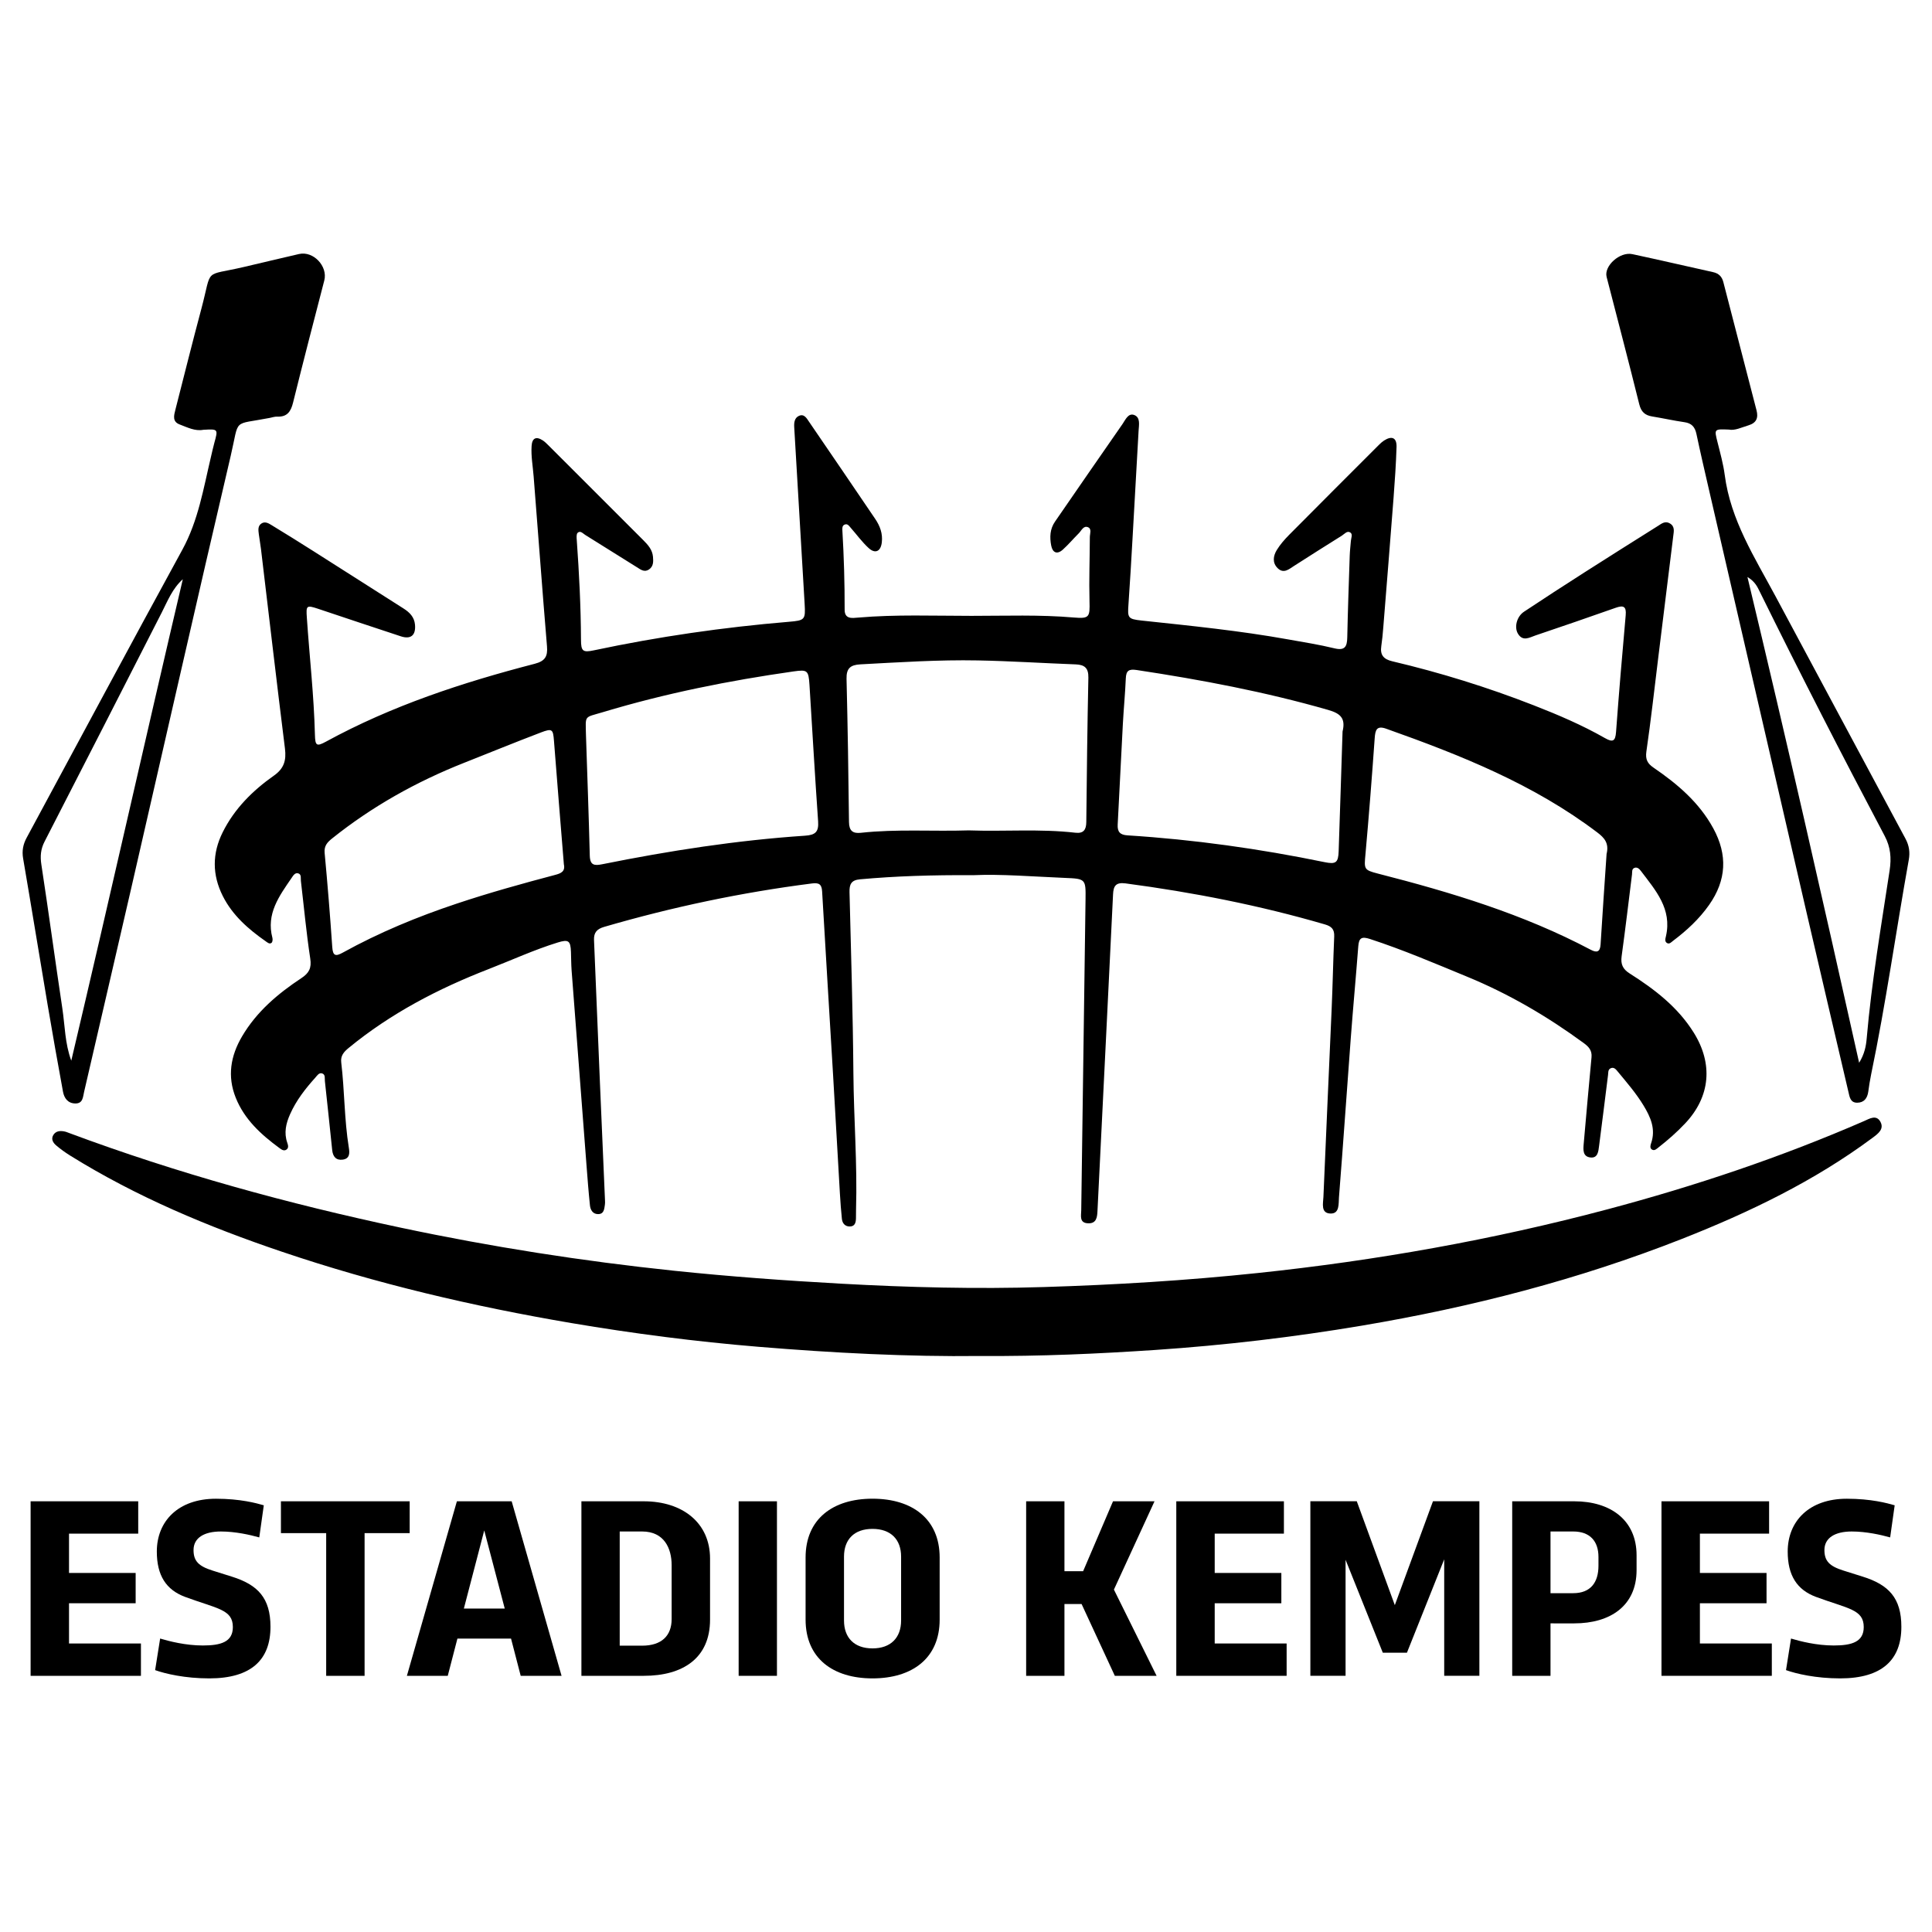
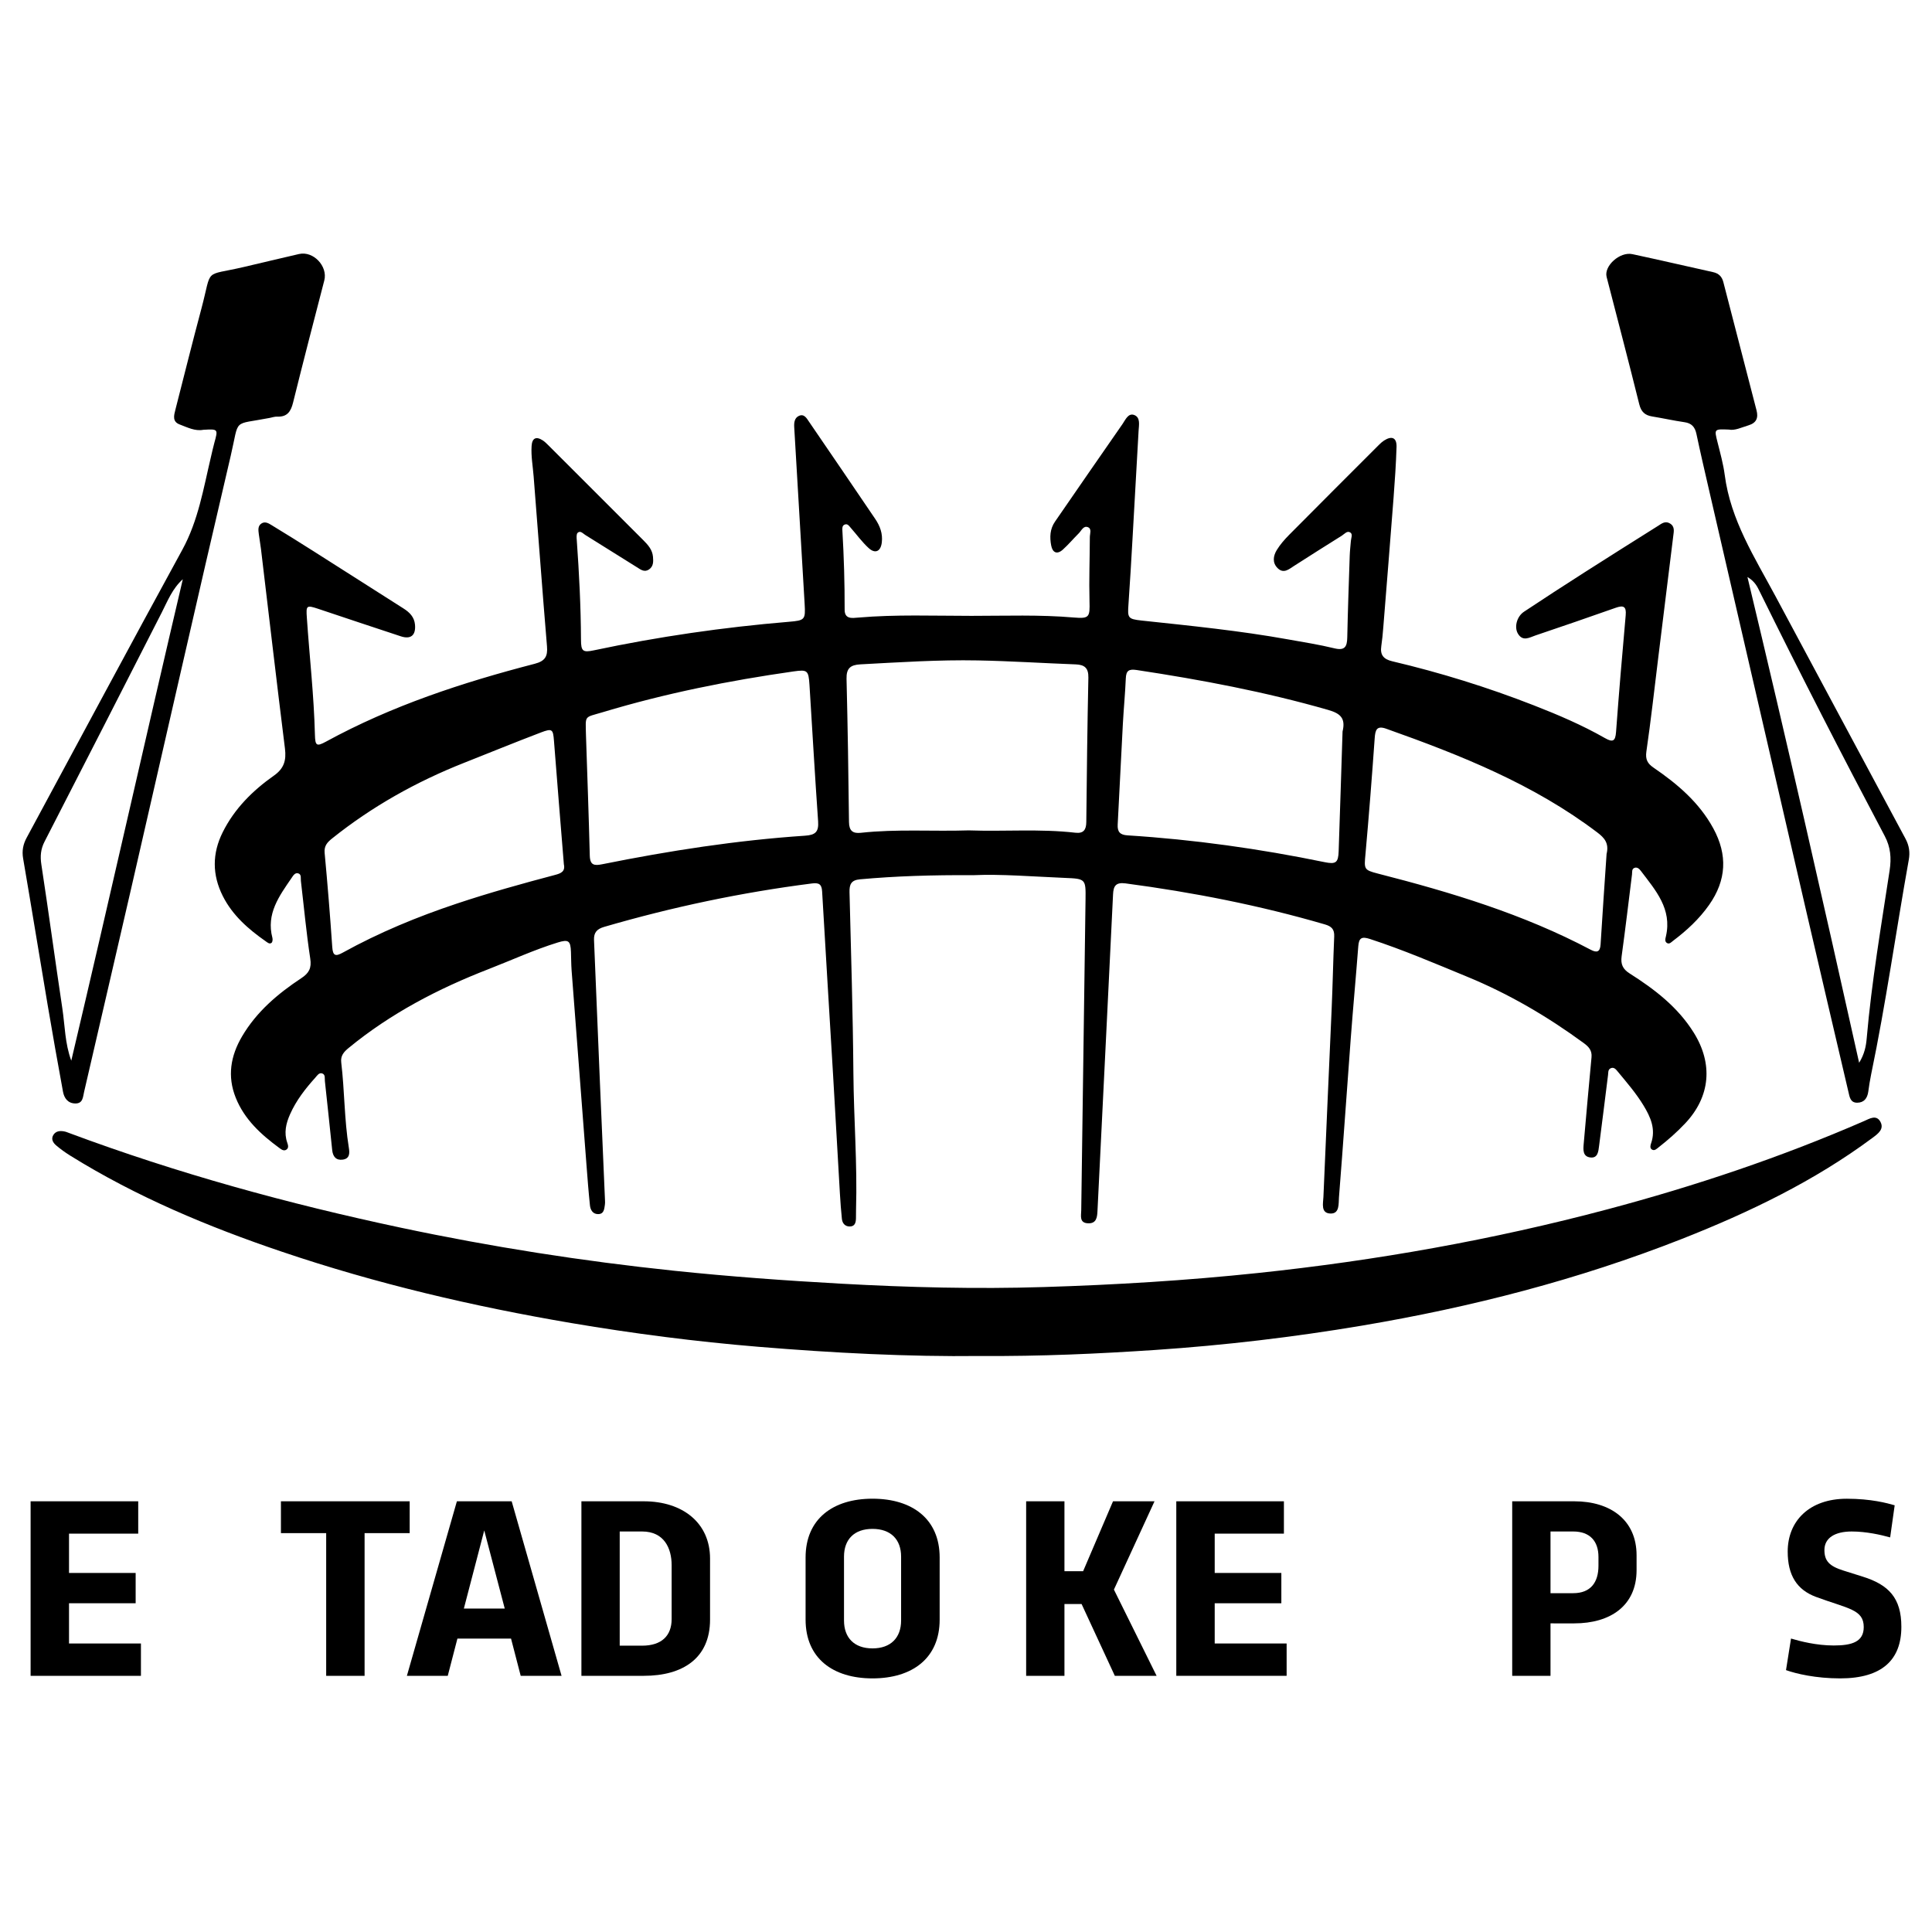
<svg xmlns="http://www.w3.org/2000/svg" version="1.0" id="Capa_1" x="0px" y="0px" viewBox="0 0 512 512" style="enable-background:new 0 0 512 512;" xml:space="preserve">
  <g>
    <g>
      <path d="M258.03,231.93c-11.12-0.06-20.64,0.24-30.14,1.1c-2.33,0.21-2.81,1.35-2.76,3.41c0.4,16.03,0.9,32.06,1.03,48.09    c0.1,12,1.06,23.98,0.7,35.99c-0.02,0.77-0.01,1.54-0.02,2.31c-0.02,1.14-0.26,2.21-1.68,2.2c-1.24-0.01-1.93-0.86-2.05-2.02    c-0.23-2.19-0.39-4.4-0.52-6.6c-0.62-10.54-1.2-21.08-1.82-31.61c-0.96-16.19-1.97-32.37-2.9-48.56    c-0.11-1.97-0.87-2.35-2.74-2.11c-18.66,2.38-36.99,6.25-55.05,11.51c-1.88,0.55-2.74,1.49-2.66,3.46    c0.54,12.56,1.03,25.12,1.56,37.68c0.44,10.45,0.9,20.9,1.35,31.35c0.02,0.38,0.03,0.77-0.03,1.15c-0.17,1.14-0.24,2.48-1.82,2.47    c-1.4-0.01-2.01-1.12-2.14-2.33c-0.37-3.53-0.64-7.07-0.91-10.61c-1.33-17.22-2.65-34.43-3.95-51.65    c-0.12-1.63-0.11-3.26-0.17-4.89c-0.11-2.99-0.65-3.38-3.51-2.5c-6.27,1.94-12.22,4.68-18.32,7.05    c-13.37,5.19-25.94,11.74-37.07,20.88c-1.28,1.05-2.19,2.07-1.98,3.84c0.9,7.52,0.8,15.14,2.02,22.64    c0.23,1.41,0.25,2.86-1.59,3.13c-1.77,0.26-2.64-0.79-2.82-2.5c-0.64-6.11-1.27-12.21-1.94-18.31c-0.08-0.73,0.18-1.73-0.71-2.03    c-0.86-0.29-1.35,0.59-1.84,1.13c-2.65,2.94-5.06,6.04-6.68,9.69c-1.08,2.43-1.66,4.9-0.74,7.54c0.22,0.63,0.45,1.39-0.24,1.84    c-0.67,0.44-1.29-0.03-1.84-0.43c-4.86-3.57-9.26-7.56-11.57-13.32c-2.29-5.7-1.37-11.1,1.67-16.27    c3.85-6.55,9.49-11.32,15.71-15.43c2.03-1.34,2.75-2.66,2.36-5.19c-1.04-6.82-1.67-13.71-2.48-20.57    c-0.09-0.73,0.21-1.73-0.7-2.01c-0.87-0.26-1.36,0.62-1.77,1.22c-3.27,4.78-6.77,9.49-5.08,15.87c0.11,0.41,0.04,1.11-0.23,1.32    c-0.53,0.42-1.06-0.07-1.53-0.4c-4.62-3.23-8.8-6.87-11.39-12.01c-2.83-5.63-2.82-11.27-0.03-16.88    c3.12-6.27,7.96-11.07,13.6-15.04c2.67-1.88,3.29-4.04,2.91-7.13c-2.2-17.61-4.24-35.23-6.35-52.85    c-0.16-1.33-0.41-2.65-0.58-3.99c-0.13-1.05-0.33-2.21,0.76-2.87c0.96-0.58,1.9,0.03,2.7,0.52c3.7,2.25,7.38,4.54,11.03,6.86    c7.96,5.05,15.91,10.14,23.87,15.19c1.62,1.03,2.85,2.27,3.03,4.29c0.25,2.8-1.1,3.95-3.75,3.08c-7.31-2.4-14.61-4.85-21.91-7.29    c-3.14-1.05-3.22-0.85-3,2.34c0.7,10.34,1.88,20.64,2.14,31.01c0.07,2.92,0.42,3.22,2.93,1.85c17.44-9.53,36.17-15.67,55.31-20.63    c2.73-0.71,3.49-1.93,3.26-4.63c-1.26-15.01-2.34-30.03-3.54-45.04c-0.21-2.68-0.71-5.34-0.54-8.03c0.13-2.14,1.21-2.66,3.01-1.47    c0.55,0.37,1.03,0.87,1.51,1.34c8.37,8.36,16.74,16.72,25.1,25.09c1.23,1.23,2.39,2.52,2.55,4.39c0.11,1.28,0.14,2.55-1.08,3.37    c-1.22,0.81-2.21,0-3.17-0.6c-4.58-2.85-9.13-5.73-13.71-8.57c-0.6-0.37-1.29-1.24-2.01-0.56c-0.36,0.34-0.28,1.26-0.23,1.91    c0.63,8.81,1.08,17.62,1.12,26.46c0.01,3.01,0.49,3.4,3.44,2.77c17.06-3.62,34.28-6.11,51.66-7.56c4.25-0.35,4.41-0.57,4.17-4.71    c-0.9-15.61-1.83-31.22-2.76-46.83c-0.07-1.21,0.05-2.46,1.21-3.01c1.41-0.67,2.09,0.62,2.71,1.53    c5.87,8.56,11.7,17.15,17.53,25.74c1.28,1.88,2.04,3.92,1.76,6.24c-0.28,2.39-1.73,3.11-3.49,1.5c-1.76-1.61-3.18-3.59-4.77-5.39    c-0.43-0.48-0.84-1.19-1.65-0.8c-0.61,0.29-0.57,0.97-0.54,1.53c0.41,7,0.62,14,0.6,21.01c-0.01,2.55,2.02,2.22,3.58,2.08    c10-0.86,20.02-0.46,30.03-0.46c9.05,0,18.1-0.34,27.15,0.44c4.12,0.35,4.24-0.15,4.13-4.32c-0.15-5.65,0.07-11.32,0.09-16.98    c0-0.9,0.56-2.2-0.49-2.63c-1.21-0.5-1.73,0.91-2.44,1.61c-1.43,1.42-2.73,2.98-4.23,4.33c-1.53,1.38-2.72,0.8-3.08-1.08    c-0.42-2.2-0.35-4.39,1.02-6.36c5.96-8.62,11.88-17.26,17.88-25.85c0.77-1.1,1.52-3.04,3.17-2.36c1.61,0.67,1.18,2.63,1.09,4.15    c-0.53,9.48-1.06,18.96-1.6,28.44c-0.34,5.84-0.66,11.68-1.08,17.52c-0.26,3.62-0.19,3.93,3.46,4.33    c13.01,1.39,26.03,2.69,38.91,5.01c4.07,0.73,8.17,1.37,12.19,2.35c2.78,0.68,3.37-0.44,3.42-2.86c0.15-7.2,0.41-14.39,0.65-21.59    c0.04-1.34,0.2-2.68,0.31-4.02c0.06-0.75,0.53-1.73-0.11-2.19c-0.85-0.62-1.58,0.36-2.26,0.79c-4.25,2.64-8.46,5.34-12.68,8.03    c-1.37,0.87-2.76,2.17-4.36,0.6c-1.46-1.44-1.17-3.26-0.23-4.8c0.89-1.46,2.05-2.78,3.26-4.01c7.92-7.99,15.89-15.94,23.85-23.9    c0.41-0.41,0.84-0.8,1.32-1.11c2.09-1.34,3.38-0.75,3.31,1.69c-0.14,4.51-0.45,9.01-0.79,13.5c-0.88,11.48-1.81,22.95-2.73,34.42    c-0.13,1.62-0.28,3.25-0.52,4.86c-0.35,2.34,0.57,3.48,2.92,4.03c12.76,3.01,25.25,6.89,37.46,11.66    c6.46,2.52,12.84,5.24,18.87,8.68c2.1,1.2,2.78,0.86,2.96-1.59c0.76-10.33,1.64-20.65,2.56-30.97c0.21-2.37-0.63-2.67-2.65-1.96    c-7.08,2.5-14.18,4.94-21.29,7.34c-1.56,0.53-3.31,1.68-4.61-0.46c-1.04-1.72-0.34-4.55,1.59-5.83    c5.29-3.52,10.62-6.97,15.97-10.39c6.49-4.15,13-8.24,19.52-12.34c0.96-0.61,1.92-1.43,3.17-0.68c1.38,0.81,1.05,2.11,0.9,3.35    c-1.32,10.75-2.65,21.51-3.98,32.26c-1.02,8.28-1.94,16.58-3.14,24.84c-0.3,2.09,0.29,3.18,1.9,4.28    c6.32,4.32,12.08,9.2,15.83,16.08c3.84,7.05,3.49,13.76-1.12,20.31c-2.63,3.74-5.94,6.79-9.57,9.52c-0.44,0.34-0.92,0.9-1.51,0.6    c-0.76-0.39-0.49-1.22-0.35-1.82c1.67-7.25-2.74-12.18-6.62-17.3c-0.39-0.52-0.95-1.11-1.7-0.84c-0.79,0.28-0.59,1.1-0.67,1.75    c-0.9,7.23-1.76,14.47-2.75,21.69c-0.28,2.08,0.29,3.38,2.1,4.53c6.62,4.2,12.77,8.89,17.02,15.71c5.15,8.26,4.4,16.95-2.27,24.03    c-2.18,2.32-4.56,4.41-7.07,6.37c-0.53,0.41-1.08,1.01-1.78,0.55c-0.54-0.36-0.39-1.05-0.2-1.6c1.31-3.76-0.11-6.96-2.01-10.08    c-1.96-3.22-4.41-6.06-6.8-8.94c-0.47-0.57-1.01-1.31-1.91-0.89c-0.72,0.34-0.6,1.13-0.68,1.78c-0.79,6.28-1.56,12.56-2.38,18.84    c-0.18,1.41-0.33,3.25-2.3,3.01c-2.05-0.24-1.91-2.05-1.77-3.63c0.68-7.64,1.34-15.29,2.07-22.92c0.18-1.83-0.77-2.82-2.08-3.78    c-9.59-7.02-19.77-12.99-30.78-17.53c-8.54-3.52-17.03-7.16-25.83-10.03c-2.19-0.72-2.95-0.33-3.12,1.91    c-0.62,8.13-1.38,16.25-1.99,24.38c-1.06,14.06-2.01,28.13-3.13,42.19c-0.13,1.64,0.22,4.35-2.26,4.27    c-2.62-0.08-1.93-2.71-1.86-4.38c0.68-16.59,1.47-33.17,2.18-49.76c0.28-6.43,0.4-12.86,0.68-19.28c0.08-1.87-0.65-2.67-2.46-3.2    c-17.32-5.05-34.95-8.5-52.82-10.87c-2.63-0.35-3.23,0.72-3.33,2.92c-0.58,12.27-1.2,24.54-1.8,36.81    c-0.77,15.72-1.54,31.43-2.33,47.15c-0.08,1.59-0.27,3.26-2.43,3.2c-2.46-0.06-1.88-2.05-1.87-3.45    c0.36-27.46,0.76-54.92,1.14-82.38c0.07-5.35,0.05-5.49-5.34-5.7C273.77,232.3,265.12,231.6,258.03,231.93z M256.72,220.06    c9.42,0.34,18.86-0.46,28.26,0.62c2.17,0.25,2.88-0.78,2.9-2.83c0.13-12.76,0.28-25.51,0.55-38.27c0.05-2.53-0.99-3.42-3.35-3.51    c-8.65-0.32-17.29-0.89-25.93-1.05c-10.39-0.2-20.76,0.49-31.13,1.04c-2.65,0.14-3.74,1.05-3.68,3.82    c0.31,12.65,0.51,25.31,0.65,37.97c0.03,2.34,1.01,3.09,3.17,2.85C237.67,219.66,247.2,220.37,256.72,220.06z M155.29,194.84    c0.35,10.64,0.74,21.28,1.01,31.93c0.07,2.62,1.28,2.67,3.37,2.25c17.74-3.57,35.6-6.34,53.67-7.55c2.75-0.18,3.66-1.01,3.47-3.79    c-0.85-12.05-1.53-24.12-2.29-36.18c-0.25-3.89-0.56-4.08-4.25-3.56c-17.07,2.43-33.93,5.8-50.46,10.78    C154.7,190.26,155.18,189.37,155.29,194.84z M355.79,193.87c0.85-3.5-0.52-4.79-3.8-5.73c-16.67-4.79-33.64-7.99-50.76-10.58    c-2.08-0.31-2.79,0.16-2.88,2.21c-0.17,4.02-0.56,8.03-0.78,12.05c-0.48,8.9-0.89,17.8-1.37,26.7c-0.1,1.91,0.6,2.74,2.61,2.86    c17.58,1.11,34.98,3.55,52.22,7.1c2.99,0.61,3.63,0.15,3.73-2.92C355.13,214.92,355.45,204.29,355.79,193.87z M425.76,226.31    c0.7-2.85-0.58-4.28-2.43-5.68c-16.87-12.8-36.24-20.51-55.97-27.51c-2.53-0.9-2.89,0.33-3.05,2.48    c-0.73,10.23-1.52,20.46-2.44,30.68c-0.37,4.05-0.48,4.26,3.29,5.23c19.43,4.97,38.57,10.75,56.39,20.18    c1.61,0.85,2.49,0.63,2.62-1.4C424.67,242.16,425.24,234.03,425.76,226.31z M149.43,229.05c-0.88-10.9-1.78-21.79-2.62-32.69    c-0.24-3.1-0.44-3.4-3.46-2.25c-6.83,2.6-13.6,5.37-20.4,8.06c-12.61,4.99-24.33,11.54-34.93,20.02    c-1.23,0.99-2.17,1.94-1.99,3.82c0.78,8.31,1.45,16.62,2.02,24.95c0.16,2.36,0.86,2.57,2.8,1.49c9.63-5.32,19.75-9.5,30.18-12.98    c8.59-2.87,17.3-5.29,26.04-7.6C148.61,231.47,149.86,230.98,149.43,229.05z" />
      <path d="M259.77,359.35c-19.06,0.23-38.96-0.8-58.82-2.44c-16.58-1.37-33.08-3.5-49.5-6.28c-26.04-4.42-51.68-10.43-76.71-18.9    c-19.56-6.61-38.54-14.54-56.13-25.48c-1.3-0.81-2.56-1.71-3.72-2.7c-0.82-0.7-1.44-1.68-0.74-2.79c0.64-1.02,1.73-1.13,2.83-0.93    c0.47,0.08,0.92,0.27,1.37,0.44c28.64,10.68,58.04,18.75,87.92,25.09c23.91,5.07,48.04,8.85,72.36,11.4    c14.74,1.54,29.51,2.61,44.3,3.43c17.89,0.99,35.8,1.45,53.69,0.89c18.94-0.58,37.85-1.73,56.72-3.72    c31.35-3.3,62.29-8.8,92.74-16.9c23.18-6.17,45.89-13.78,67.91-23.36c1.44-0.63,3.25-1.79,4.33,0.17    c1.06,1.93-0.59,3.16-2.02,4.22c-15.49,11.52-32.71,19.79-50.59,26.84c-27.42,10.79-55.78,18.09-84.81,22.98    c-18.13,3.05-36.35,5.2-54.71,6.44C291.04,358.76,275.86,359.46,259.77,359.35z" />
      <path d="M53.88,113.9c-2.19,0.42-4.21-0.64-6.26-1.41c-2-0.75-1.53-2.39-1.14-3.91c2.28-8.93,4.51-17.87,6.89-26.77    c2.96-11.08,0.35-8.51,11.26-11.06c4.87-1.14,9.73-2.31,14.61-3.43c3.8-0.88,7.68,3.25,6.7,7.01c-2.8,10.77-5.59,21.55-8.27,32.35    c-0.58,2.36-1.54,3.84-4.19,3.73c-0.66-0.03-1.33,0.21-1.99,0.34c-10.09,1.97-7.96-0.14-10.34,10.02    c-8.95,38.21-17.61,76.49-26.4,114.74c-4.13,17.95-8.31,35.9-12.46,53.85c-0.32,1.38-0.3,3.09-2.32,3.07    c-1.95-0.02-2.95-1.37-3.27-3.1c-1.4-7.64-2.77-15.29-4.06-22.95c-2.19-12.96-4.29-25.93-6.51-38.88c-0.35-2.03,0-3.77,0.95-5.52    c13.74-25.44,27.38-50.94,41.25-76.31c4.24-7.76,5.6-16.27,7.59-24.65c0.29-1.21,0.55-2.43,0.88-3.64    C57.82,113.67,57.83,113.68,53.88,113.9z M18.89,281.09c10.05-42.52,19.58-85.1,29.56-127.59c-2.75,2.46-4,5.7-5.56,8.77    c-10.33,20.27-20.68,40.52-31.08,60.76c-1.02,1.98-1.19,3.87-0.85,6.08c1.94,12.69,3.65,25.42,5.56,38.12    C17.21,271.82,17.2,276.54,18.89,281.09z" />
      <path d="M458.15,113.84c-3.91-0.15-3.87-0.16-3,3.31c0.72,2.88,1.53,5.77,1.92,8.71c1.55,11.97,7.95,21.88,13.47,32.18    c11.49,21.41,22.93,42.84,34.44,64.24c0.97,1.8,1.22,3.61,0.87,5.55c-3.4,18.97-6.06,38.06-9.99,56.94    c-0.31,1.5-0.54,3.02-0.75,4.54c-0.25,1.74-1.12,2.92-2.96,2.92c-1.79-0.01-1.98-1.51-2.29-2.83    c-3.71-15.88-7.45-31.75-11.12-47.64c-8.65-37.39-17.26-74.78-25.89-112.17c-1.12-4.86-2.25-9.72-3.28-14.6    c-0.39-1.83-1.26-2.84-3.19-3.11c-2.85-0.41-5.67-1.05-8.52-1.51c-1.93-0.31-2.94-1.22-3.44-3.24c-2.8-11.27-5.75-22.5-8.65-33.74    c-0.75-2.89,3.49-6.75,6.82-6.04c7.15,1.53,14.27,3.19,21.4,4.77c1.49,0.33,2.34,1.18,2.71,2.63c2.92,11.34,5.86,22.67,8.8,34    c0.51,1.99-0.02,3.33-2.14,3.97C461.52,113.27,459.77,114.17,458.15,113.84z M492.69,281.65c1.44-2.36,1.83-4.42,2.01-6.51    c1.29-14.92,3.83-29.68,6.07-44.47c0.5-3.27,0.27-6.16-1.31-9.14c-11.32-21.4-22.37-42.94-33.07-64.66    c-0.65-1.31-1.24-2.72-3.3-3.96C473.42,195.99,483.07,238.49,492.69,281.65z" />
    </g>
    <g>
      <path d="M8.11,397.86h28.52v8.57H18.29v10.42h17.66v8.03H18.29v10.66h19.06v8.57H8.11V397.86z" />
-       <path d="M55.46,444.79c-6.46,0-11.65-1.23-14.35-2.19l1.33-8.37c2.39,0.72,6.76,1.84,11.31,1.84c4.75,0,7.96-0.92,7.96-4.88    c0-4.71-4.17-4.85-12.64-7.99c-5.06-1.88-7.51-5.7-7.51-12.02c0-7.99,5.6-14,15.68-14c6.39,0,10.69,1.16,12.67,1.74l-1.2,8.51    c-2.43-0.68-6.32-1.57-10.18-1.57c-4.47,0-7.24,1.71-7.24,4.92c0,2.9,1.33,4.27,5.02,5.43l5.12,1.61    c6.9,2.15,10.25,5.67,10.25,13.29C71.69,439.81,66.63,444.79,55.46,444.79z" />
      <path d="M86.44,406.3H74.45v-8.44h34.12v8.44H96.62v37.81H86.44V406.3z" />
      <path d="M137.99,444.11l-2.56-9.87h-14.21l-2.56,9.87h-10.83l13.25-46.25h14.52l13.22,46.25H137.99z M122.93,426.28h10.83    l-5.43-20.7L122.93,426.28z" />
      <path d="M154.08,397.86h16.53c10.32,0,17.56,5.74,17.56,15.17v16.19c0,10.25-7.24,14.89-17.56,14.89h-16.53V397.86z     M177.99,414.77c0-4.44-1.98-8.91-7.82-8.91h-5.94v30.26h5.94c5.16,0,7.82-2.63,7.82-7.04V414.77z" />
-       <path d="M205.9,444.11h-10.15v-46.25h10.15V444.11z" />
      <path d="M213.49,412.75c0-10.21,7.24-15.58,17.73-15.58c10.52,0,17.8,5.36,17.8,15.58v16.46c0,10.25-7.27,15.58-17.8,15.58    c-10.49,0-17.73-5.33-17.73-15.58V412.75z M223.67,429.46c0,4.54,2.7,7.38,7.55,7.38c4.85,0,7.58-2.84,7.58-7.38v-16.94    c0-4.54-2.73-7.35-7.58-7.35c-4.85,0-7.55,2.8-7.55,7.35V429.46z" />
      <path d="M305.96,397.86l-10.76,23.4l11.31,22.85h-11.07l-8.81-19.03h-4.54v19.03h-10.15v-46.25h10.15v18.52h4.95l7.92-18.52    H305.96z" />
      <path d="M311.73,397.86h28.52v8.57h-18.34v10.42h17.66v8.03h-17.66v10.66h19.06v8.57h-29.24V397.86z" />
-       <path d="M382.72,413.26l-9.87,24.73h-6.39l-9.87-24.63v30.74h-9.33v-46.25h12.3l10.08,27.53l10.11-27.53h12.3v46.25h-9.32V413.26z    " />
      <path d="M410.9,430.21v13.9h-10.15v-46.25h16.46c9.53,0,16.5,4.92,16.5,14.31v3.93c0,9.46-6.97,14.11-16.5,14.11H410.9z     M410.9,405.85v16.36h6.01c4.61,0,6.7-2.84,6.7-7.27v-2.32c0-4.2-2.26-6.76-6.7-6.76H410.9z" />
-       <path d="M440.31,397.86h28.52v8.57h-18.34v10.42h17.66v8.03h-17.66v10.66h19.06v8.57h-29.24V397.86z" />
      <path d="M487.66,444.79c-6.46,0-11.65-1.23-14.35-2.19l1.33-8.37c2.39,0.72,6.76,1.84,11.31,1.84c4.75,0,7.96-0.92,7.96-4.88    c0-4.71-4.17-4.85-12.64-7.99c-5.06-1.88-7.51-5.7-7.51-12.02c0-7.99,5.6-14,15.68-14c6.39,0,10.69,1.16,12.67,1.74l-1.2,8.51    c-2.42-0.68-6.32-1.57-10.18-1.57c-4.47,0-7.24,1.71-7.24,4.92c0,2.9,1.33,4.27,5.02,5.43l5.12,1.61    c6.9,2.15,10.25,5.67,10.25,13.29C503.89,439.81,498.83,444.79,487.66,444.79z" />
    </g>
  </g>
</svg>